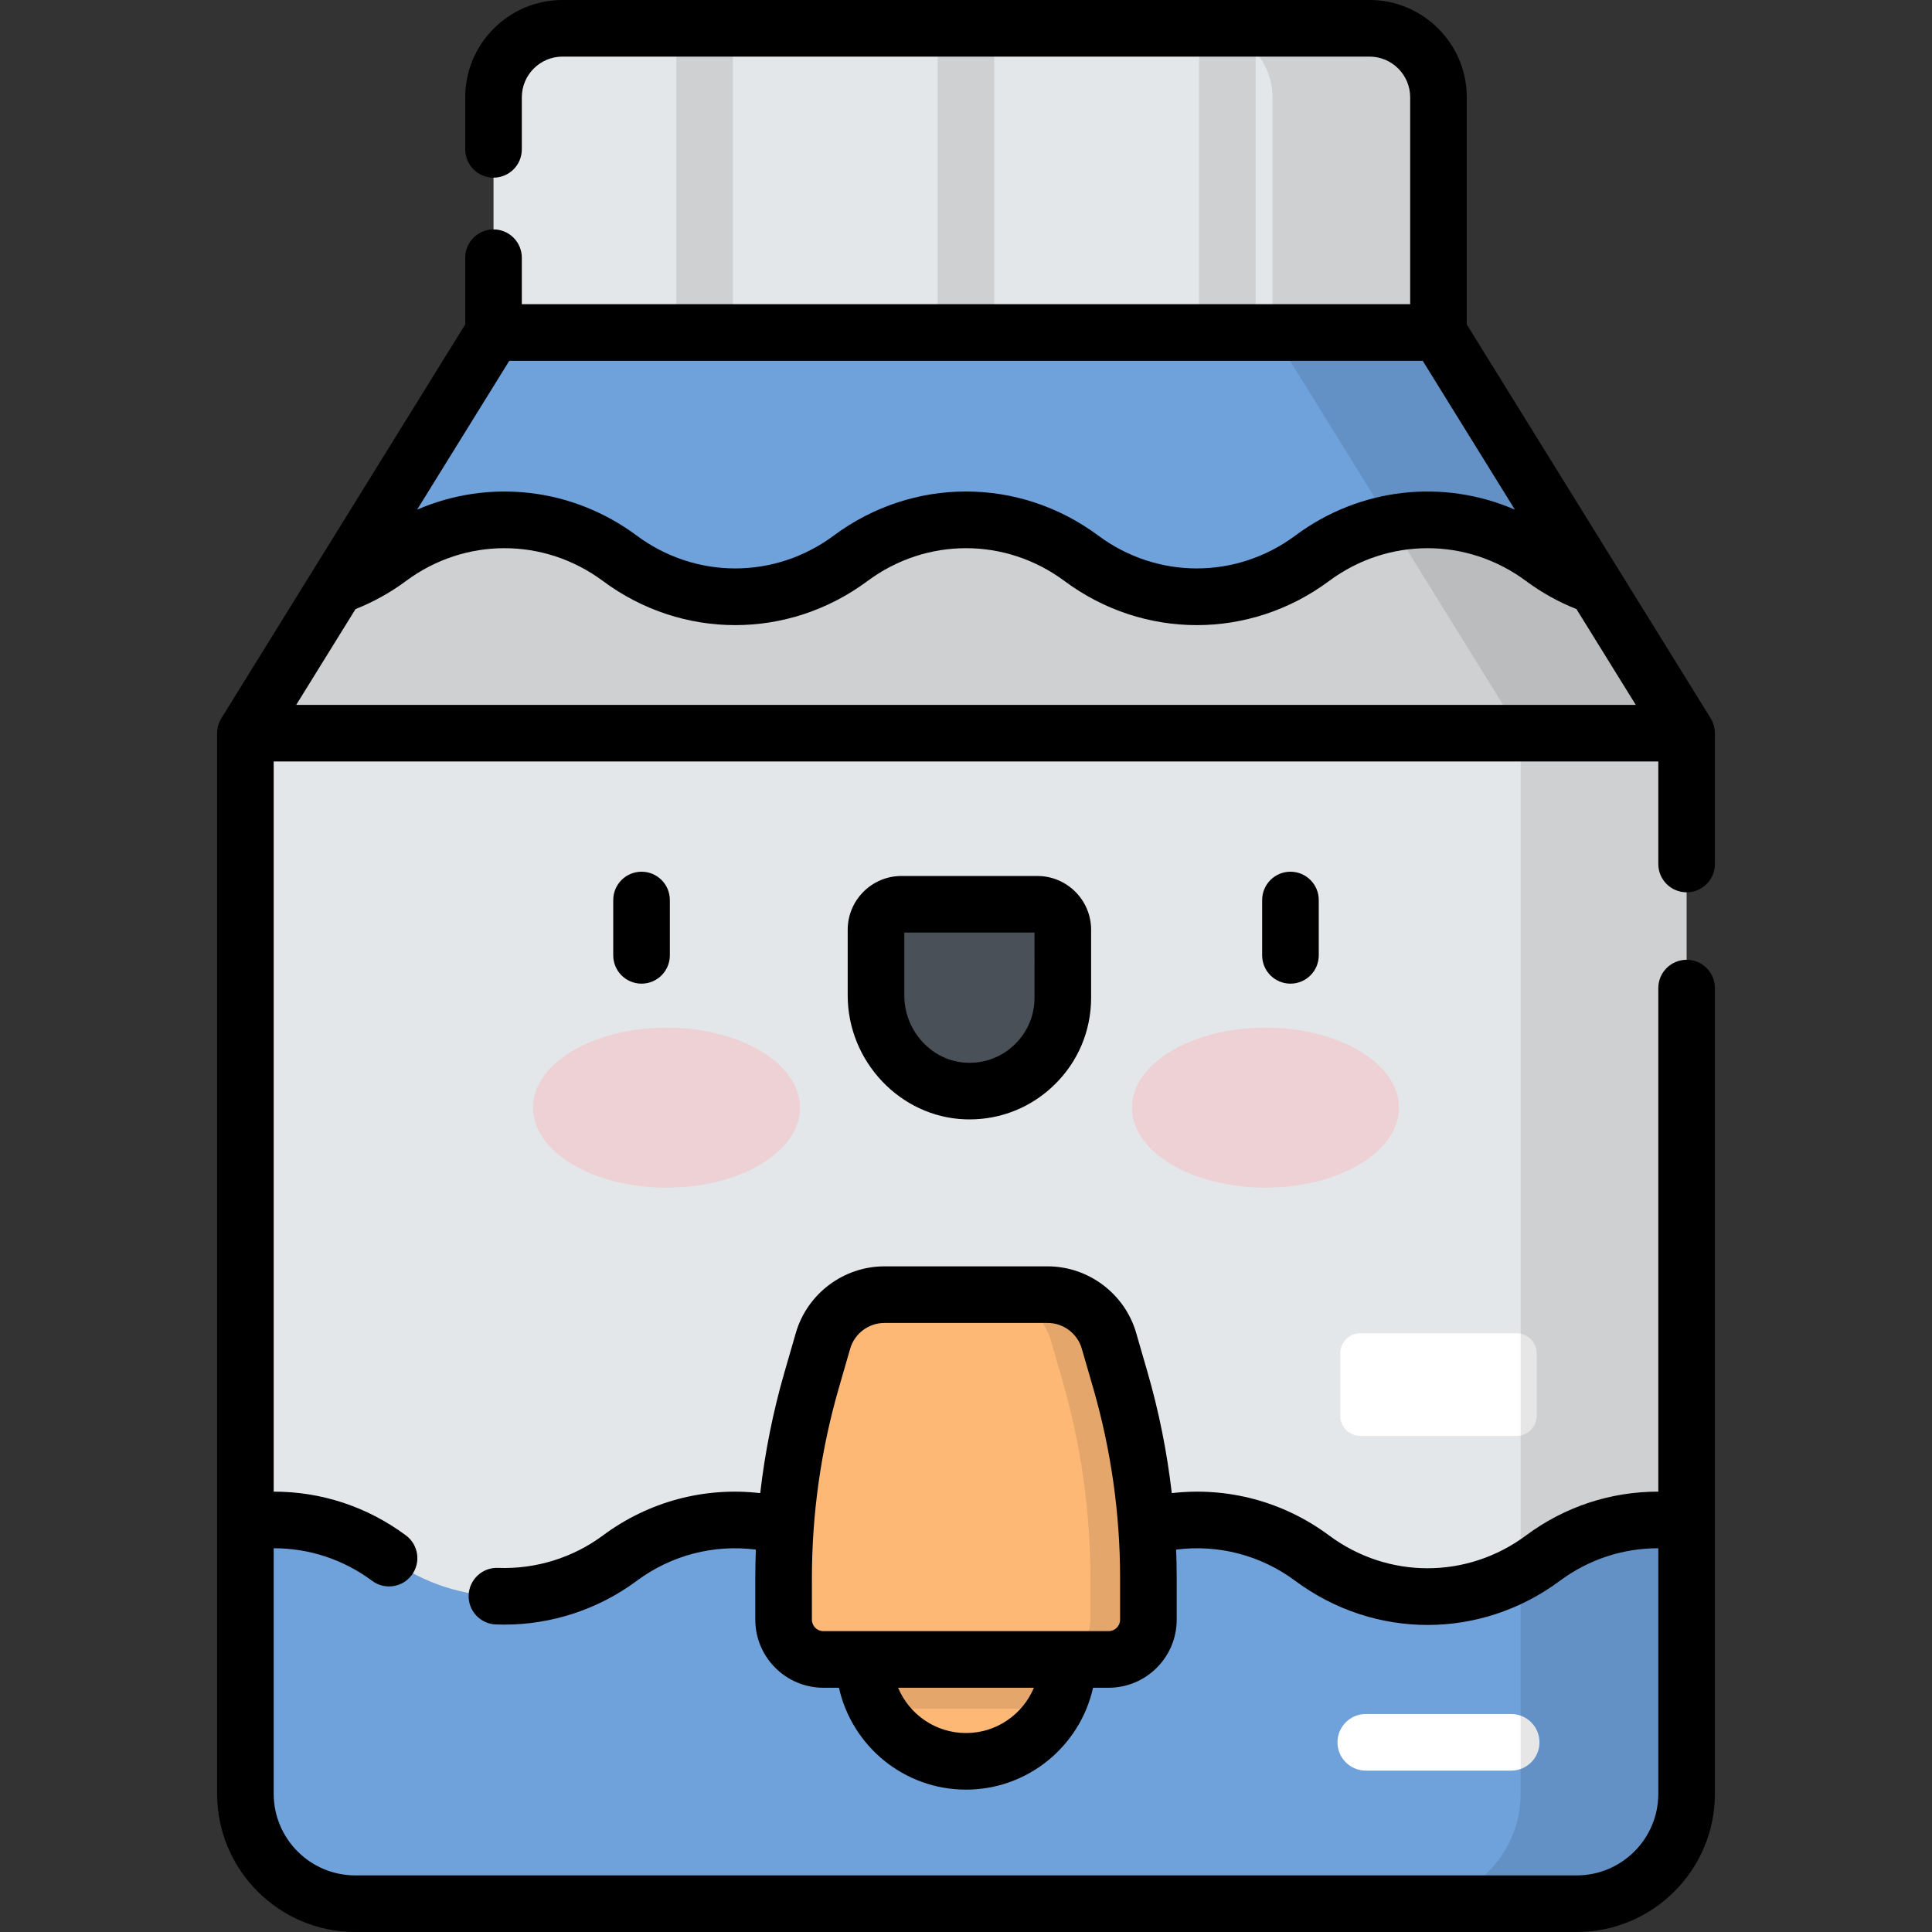
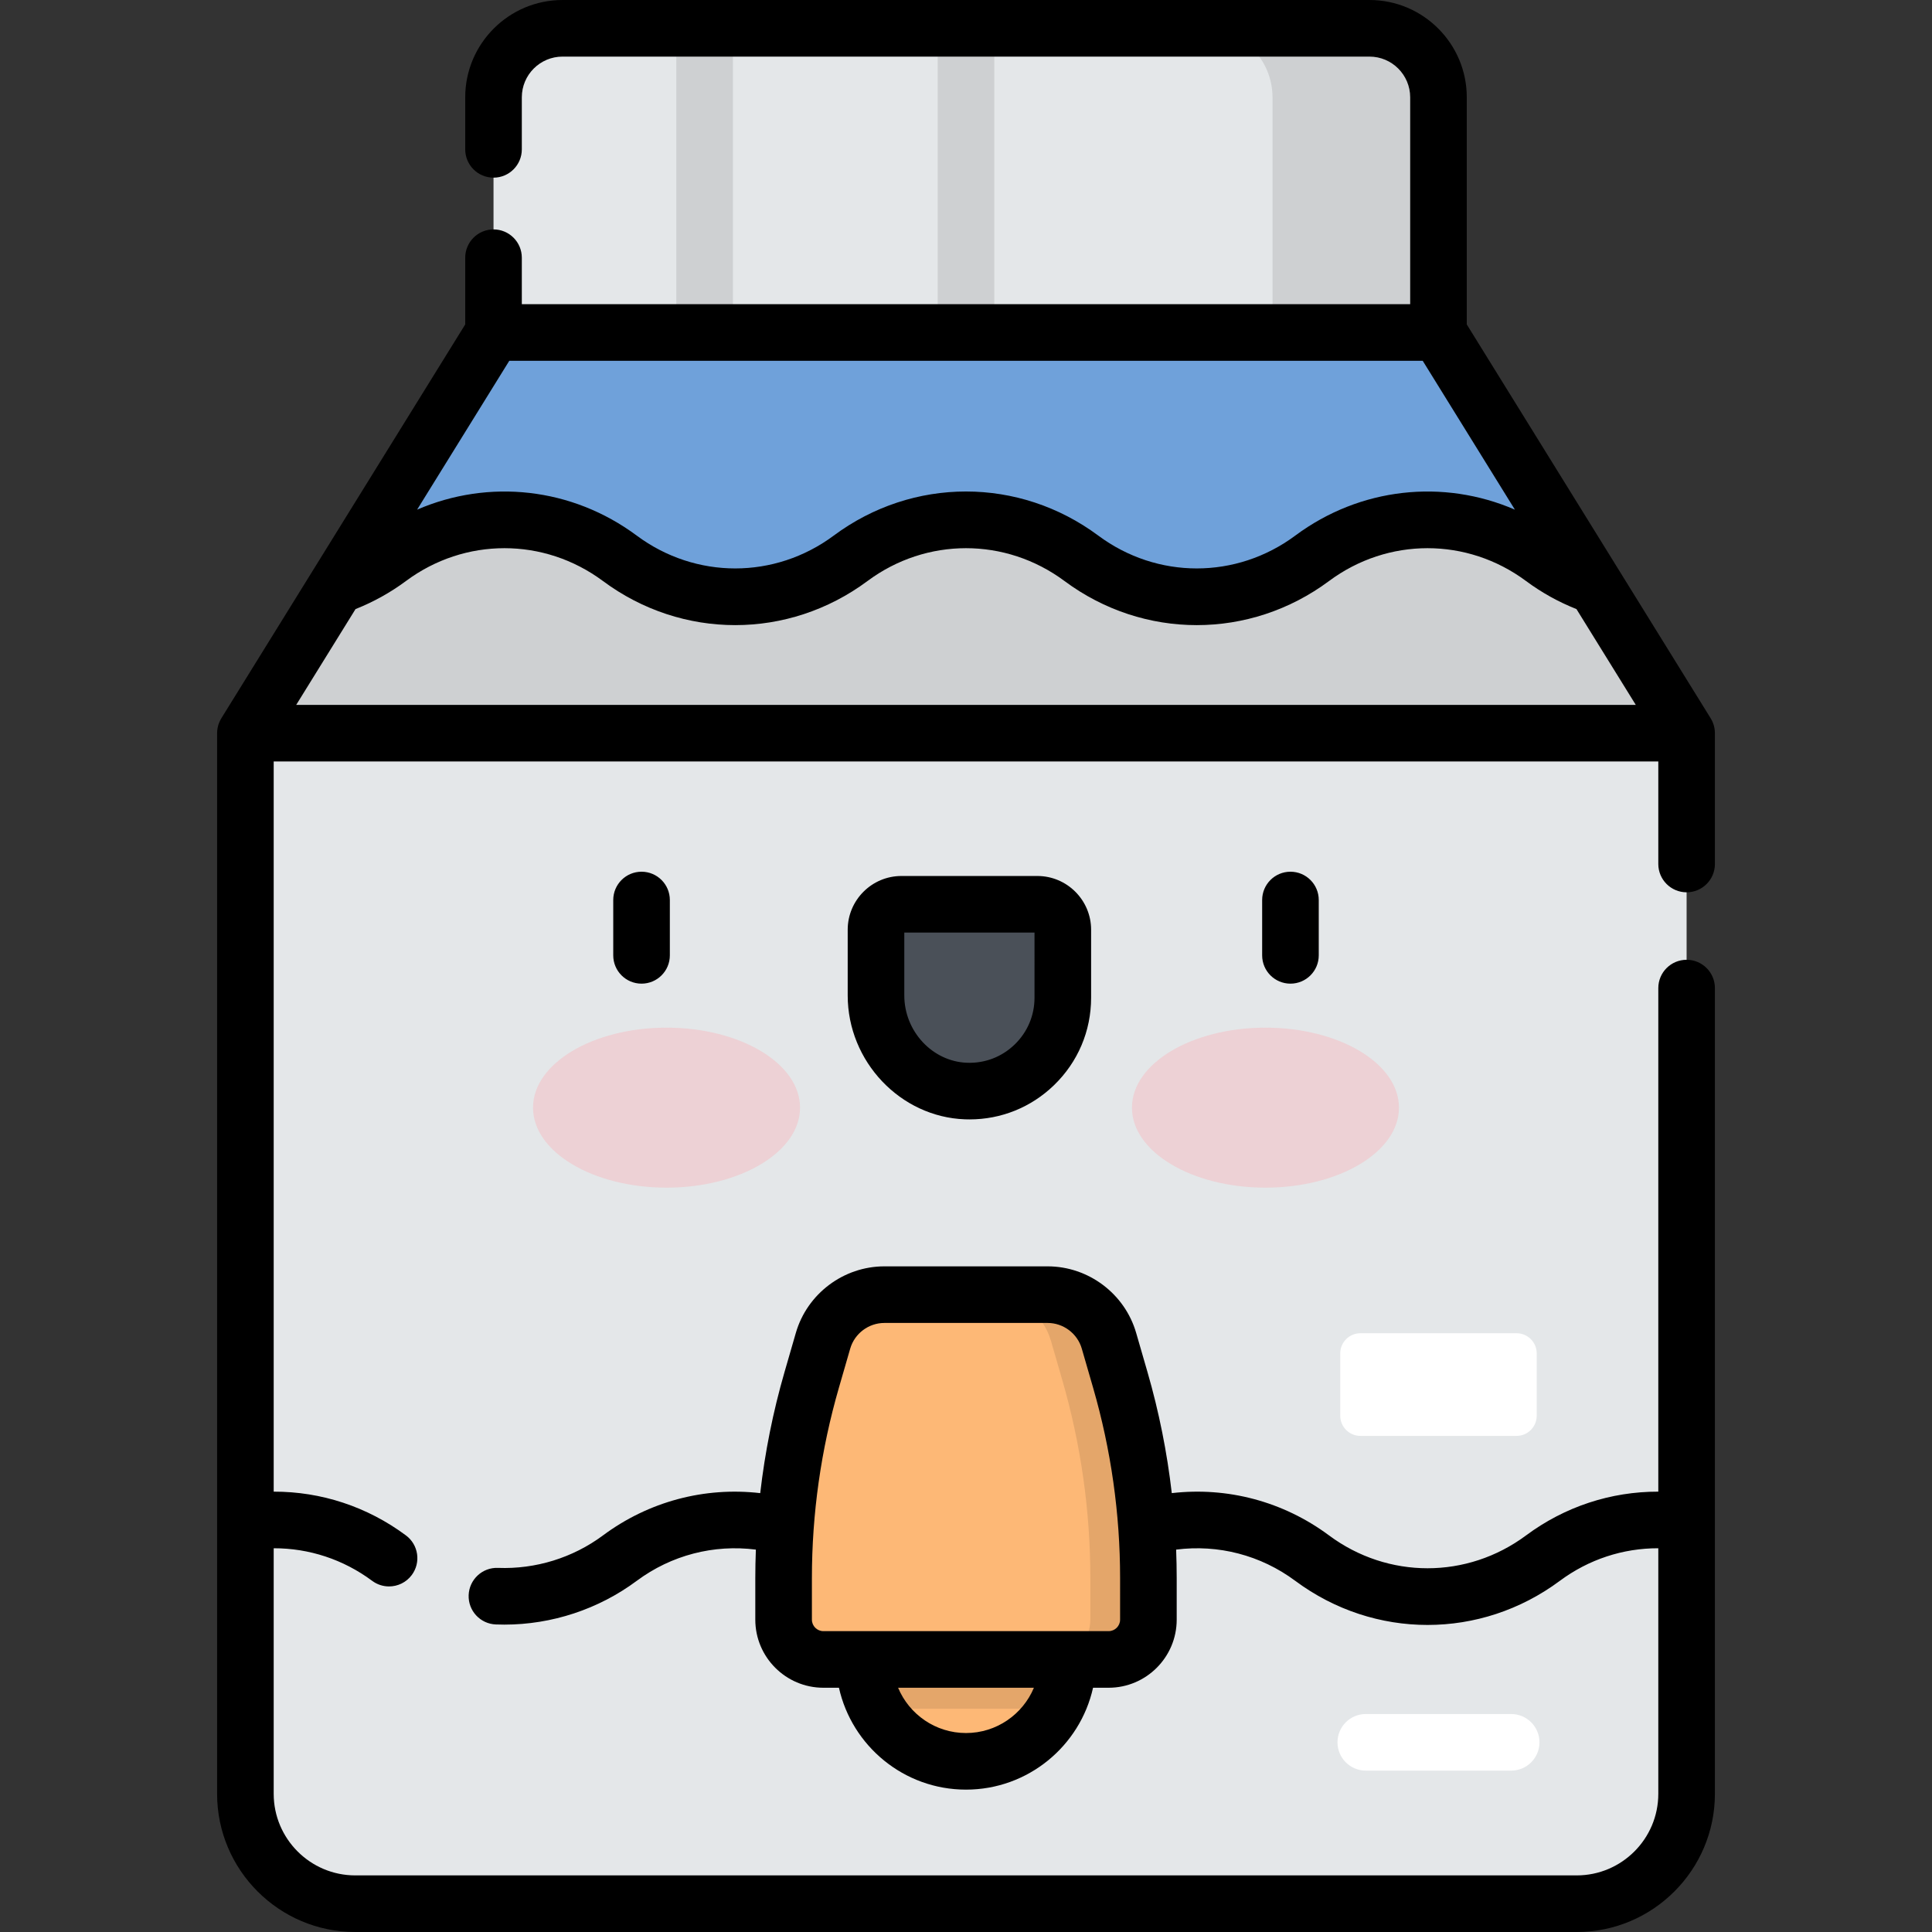
<svg xmlns="http://www.w3.org/2000/svg" version="1.1" id="Capa_1" x="0px" y="0px" viewBox="0 0 512 512" style="enable-background:new 0 0 512 512;" xml:space="preserve">
  <rect x="0" y="0" width="512" height="512" fill="#333333" stroke="none" />
  <g>
-     <path style="fill:#E4E7E9;" d="M446.968,194.299H65.032v281.077c0,16.085,13.039,29.124,29.124,29.124h323.688   c16.085,0,29.124-13.039,29.124-29.124V194.299z" />
+     <path style="fill:#E4E7E9;" d="M446.968,194.299H65.032v281.077c0,16.085,13.039,29.124,29.124,29.124h323.688   c16.085,0,29.124-13.039,29.124-29.124z" />
    <polygon style="fill:#E4E7E9;" points="446.968,194.299 65.032,194.299 130.788,88.114 381.212,88.114  " />
  </g>
  <polygon style="opacity:0.1;enable-background:new    ;" points="446.968,194.299 65.032,194.299 130.788,88.114 381.212,88.114 " />
  <path style="fill:#E4E7E9;" d="M362.923,7.5H149.077c-10.101,0-18.289,8.188-18.289,18.289v62.325h250.425V25.789  C381.212,15.688,373.024,7.5,362.923,7.5z" />
  <path style="opacity:0.1;enable-background:new    ;" d="M362.923,7.5H318.94c10.101,0,18.289,8.188,18.289,18.289v62.325h43.983  V25.789C381.212,15.688,373.024,7.5,362.923,7.5z" />
  <g>
-     <path style="fill:#6FA1DA;" d="M408.893,412.921L408.893,412.921c-18.154,13.491-43.004,13.491-61.157,0l0,0   c-18.154-13.491-43.004-13.491-61.157,0l0,0c-18.154,13.491-43.004,13.491-61.157,0l0,0c-18.154-13.491-43.004-13.491-61.157,0l0,0   c-18.154,13.491-43.004,13.491-61.157,0l0,0c-11.193-8.318-24.93-11.5-38.075-9.561v72.016c0,16.085,13.039,29.124,29.124,29.124   h323.688c16.084,0,29.124-13.039,29.124-29.124V403.36C433.823,401.422,420.086,404.603,408.893,412.921z" />
    <path style="fill:#6FA1DA;" d="M381.212,88.114H130.788l-41.596,67.171c4.896-1.681,9.596-4.117,13.915-7.327l0,0   c18.154-13.491,43.004-13.491,61.157,0l0,0c18.154,13.491,43.004,13.491,61.157,0l0,0c18.154-13.491,43.004-13.491,61.157,0l0,0   c18.153,13.491,43.003,13.491,61.157,0l0,0c18.154-13.491,43.004-13.491,61.157,0l0,0c4.319,3.21,9.018,5.646,13.915,7.327   L381.212,88.114z" />
  </g>
  <g style="opacity:0.4;">
    <ellipse style="fill:#F9B0B6;" cx="335.36" cy="293.54" rx="35.38" ry="21.2" />
    <ellipse style="fill:#F9B0B6;" cx="176.64" cy="293.54" rx="35.38" ry="21.2" />
  </g>
  <path style="fill:#4A5058;" d="M281.657,264.401c0,13.971-11.574,25.239-25.657,24.738c-13.414-0.477-23.851-11.909-23.852-25.332  v-17.411c0-3.728,3.022-6.75,6.749-6.75h36.009c3.728,0,6.75,3.022,6.75,6.75v18.005H281.657z" />
  <circle style="fill:#FDB876;" cx="256" cy="439.77" r="27" />
  <path style="opacity:0.1;enable-background:new    ;" d="M270.007,416.682h-28.015c-7.79,4.736-12.993,13.304-12.993,23.087  c0,4.743,1.227,9.198,3.374,13.071h47.252c2.148-3.873,3.374-8.328,3.374-13.071C283,429.987,277.797,421.419,270.007,416.682z" />
  <path style="fill:#FDB876;" d="M277.634,343.096h-43.267c-7.535,0-14.162,4.982-16.256,12.22l-3.005,10.387  c-4.937,17.068-7.442,34.746-7.442,52.513v11.011c0,5.822,4.72,10.542,10.542,10.542h75.589c5.822,0,10.542-4.72,10.542-10.542  v-11.011c0-17.767-2.505-35.445-7.442-52.513l-3.005-10.387C291.796,348.078,285.169,343.096,277.634,343.096z" />
  <path style="opacity:0.1;enable-background:new    ;" d="M296.894,365.704l-3.005-10.387c-2.094-7.238-8.721-12.22-16.256-12.22  h-15.382c7.535,0,14.163,4.982,16.256,12.22l3.005,10.387c4.937,17.068,7.442,34.746,7.442,52.513v11.011  c0,5.822-4.72,10.542-10.542,10.542h15.382c5.822,0,10.542-4.72,10.542-10.542v-11.011  C304.337,400.45,301.831,382.772,296.894,365.704z" />
  <rect x="248.5" y="7.5" style="opacity:0.1;enable-background:new    ;" width="15" height="80.61" />
  <rect x="179.23" y="7.5" style="opacity:0.1;enable-background:new    ;" width="15" height="80.61" />
-   <rect x="317.77" y="7.5" style="opacity:0.1;enable-background:new    ;" width="15" height="80.61" />
  <g>
    <path style="fill:#FFFFFF;" d="M400.476,469.232h-38.527c-4.142,0-7.5-3.357-7.5-7.5s3.358-7.5,7.5-7.5h38.527   c4.142,0,7.5,3.357,7.5,7.5S404.618,469.232,400.476,469.232z" />
    <path style="fill:#FFFFFF;" d="M401.899,380.527h-41.374c-2.952,0-5.346-2.393-5.346-5.346v-16.517   c0-2.952,2.393-5.346,5.346-5.346h41.374c2.953,0,5.346,2.394,5.346,5.346v16.517C407.245,378.133,404.852,380.527,401.899,380.527   z" />
  </g>
-   <path style="opacity:0.1;enable-background:new    ;" d="M381.212,88.114H337.23L402.985,194.3v281.077  c0,16.085-13.039,29.124-29.124,29.124h43.983c16.085,0,29.124-13.039,29.124-29.124V194.299L381.212,88.114z" />
  <path d="M162.516,238.514v14.665c0,4.143,3.358,7.5,7.5,7.5s7.5-3.357,7.5-7.5v-14.665c0-4.143-3.358-7.5-7.5-7.5  C165.874,231.014,162.516,234.371,162.516,238.514z M334.484,238.514v14.665c0,4.143,3.358,7.5,7.5,7.5s7.5-3.357,7.5-7.5v-14.665  c0-4.143-3.358-7.5-7.5-7.5C337.842,231.014,334.484,234.371,334.484,238.514z M446.968,236.47c4.142,0,7.5-3.357,7.5-7.5V194.3  c0-0.059-0.008-0.117-0.009-0.176c-0.003-0.15-0.01-0.301-0.023-0.451c-0.009-0.103-0.02-0.205-0.033-0.307  c-0.017-0.139-0.038-0.278-0.064-0.417c-0.02-0.112-0.043-0.223-0.069-0.333c-0.028-0.123-0.06-0.245-0.095-0.368  s-0.073-0.245-0.114-0.366c-0.036-0.105-0.074-0.21-0.115-0.314c-0.052-0.134-0.108-0.265-0.168-0.395  c-0.042-0.091-0.085-0.181-0.13-0.27c-0.07-0.137-0.145-0.271-0.223-0.404c-0.029-0.049-0.052-0.1-0.082-0.149l-24.142-38.985  c-0.002-0.004-0.005-0.008-0.007-0.011L388.712,85.98V25.789C388.712,11.569,377.144,0,362.923,0H149.077  c-14.22,0-25.789,11.569-25.789,25.789v13.793c0,4.143,3.358,7.5,7.5,7.5s7.5-3.357,7.5-7.5V25.789  c0-5.949,4.84-10.789,10.789-10.789h213.847c5.949,0,10.789,4.84,10.789,10.789v54.825H138.288V68.295c0-4.143-3.358-7.5-7.5-7.5  s-7.5,3.357-7.5,7.5V85.98l-40.481,65.372c-0.004,0.006-0.007,0.011-0.01,0.017l-24.14,38.983c-0.03,0.049-0.053,0.1-0.082,0.149  c-0.078,0.132-0.153,0.266-0.223,0.404c-0.046,0.089-0.088,0.179-0.13,0.27c-0.06,0.13-0.116,0.261-0.168,0.395  c-0.041,0.104-0.079,0.209-0.115,0.314c-0.041,0.121-0.079,0.242-0.114,0.366c-0.035,0.122-0.066,0.245-0.095,0.368  c-0.025,0.11-0.048,0.221-0.069,0.333c-0.025,0.139-0.046,0.277-0.064,0.417c-0.013,0.102-0.024,0.204-0.033,0.307  c-0.013,0.15-0.019,0.301-0.023,0.451c-0.001,0.059-0.009,0.116-0.009,0.176v281.076C57.532,495.57,73.961,512,94.156,512h323.688  c20.194,0,36.624-16.43,36.624-36.624V261.853c0-4.143-3.358-7.5-7.5-7.5s-7.5,3.357-7.5,7.5v133.449  c-12.581-0.026-24.779,3.97-35.048,11.601c-15.614,11.604-36.596,11.604-52.21,0c-12.129-9.014-26.936-12.91-41.675-11.208  c-1.25-10.837-3.396-21.565-6.436-32.074l-3.005-10.387c-3.003-10.384-12.65-17.637-23.46-17.637h-43.268  c-10.81,0-20.457,7.253-23.461,17.637l-3.004,10.387c-3.04,10.51-5.185,21.237-6.436,32.075  c-14.739-1.702-29.546,2.194-41.675,11.208c-7.986,5.935-17.855,8.983-27.807,8.604c-4.127-0.174-7.624,3.064-7.785,7.203  c-0.161,4.139,3.064,7.624,7.203,7.785c0.753,0.029,1.505,0.044,2.257,0.044c12.582,0,24.96-4.077,35.079-11.598  c9.179-6.822,20.42-9.706,31.575-8.279c-0.097,2.515-0.15,5.034-0.15,7.554v11.011c0,9.948,8.094,18.042,18.042,18.042h4.125  c3.435,15.428,17.222,27.001,33.67,27.001s30.235-11.573,33.67-27.001h4.125c9.949,0,18.042-8.094,18.042-18.042v-11.011  c0-2.521-0.053-5.039-0.15-7.554c11.155-1.427,22.396,1.457,31.575,8.279c10.483,7.791,22.767,11.686,35.052,11.686  c12.285-0.001,24.57-3.896,35.053-11.686c7.646-5.683,16.73-8.659,26.101-8.639v65.073c0,11.924-9.7,21.624-21.624,21.624H94.156  c-11.923,0-21.624-9.7-21.624-21.624v-65.072c9.37-0.019,18.455,2.955,26.101,8.637c1.344,0.999,2.913,1.48,4.468,1.48  c2.291,0,4.554-1.046,6.025-3.026c2.471-3.324,1.779-8.023-1.546-10.493c-10.269-7.632-22.468-11.626-35.048-11.601V201.8h366.936  v27.17C439.468,233.112,442.826,236.47,446.968,236.47z M256,459.271c-8.096,0-15.051-4.961-17.996-12.001h35.992  C271.051,454.31,264.096,459.271,256,459.271z M296.837,429.228c0,1.678-1.365,3.042-3.043,3.042h-75.589  c-1.677,0-3.042-1.364-3.042-3.042v-11.011c0-17.067,2.405-34.034,7.147-50.429l3.004-10.387c1.159-4.007,4.881-6.805,9.052-6.805  h43.268c4.17,0,7.893,2.798,9.051,6.805l3.005,10.387c4.742,16.395,7.147,33.361,7.147,50.429V429.228z M134.965,95.614h242.071  l24.429,39.45c-18.945-8.197-40.999-5.912-58.202,6.874c-15.614,11.604-36.596,11.604-52.21,0  c-20.966-15.582-49.139-15.582-70.104,0c-15.614,11.604-36.596,11.604-52.21,0c-17.204-12.786-39.257-15.072-58.203-6.874  L134.965,95.614z M78.498,186.8l15.721-25.387c4.764-1.89,9.25-4.38,13.362-7.435c15.615-11.604,36.596-11.602,52.21,0  c20.966,15.582,49.139,15.582,70.105,0c15.614-11.604,36.596-11.604,52.21,0c10.483,7.791,22.768,11.687,35.052,11.687  c12.285,0,24.569-3.895,35.052-11.687c15.615-11.604,36.597-11.602,52.209,0c4.112,3.056,8.598,5.546,13.362,7.436l15.721,25.387  H78.498V186.8z M238.898,232.146c-7.857,0-14.249,6.393-14.249,14.249v17.412c0,17.49,13.944,32.216,31.085,32.826  c0.397,0.015,0.792,0.022,1.187,0.022c8.401,0,16.309-3.186,22.378-9.044c6.357-6.135,9.858-14.378,9.858-23.211v-18.005  c0-7.856-6.392-14.249-14.25-14.249L238.898,232.146L238.898,232.146z M274.157,264.4c0,4.726-1.873,9.136-5.274,12.418  c-3.399,3.28-7.862,5-12.616,4.825c-9.163-0.326-16.618-8.327-16.618-17.836v-16.661h34.508L274.157,264.4L274.157,264.4z" />
  <g>
</g>
  <g>
</g>
  <g>
</g>
  <g>
</g>
  <g>
</g>
  <g>
</g>
  <g>
</g>
  <g>
</g>
  <g>
</g>
  <g>
</g>
  <g>
</g>
  <g>
</g>
  <g>
</g>
  <g>
</g>
  <g>
</g>
</svg>